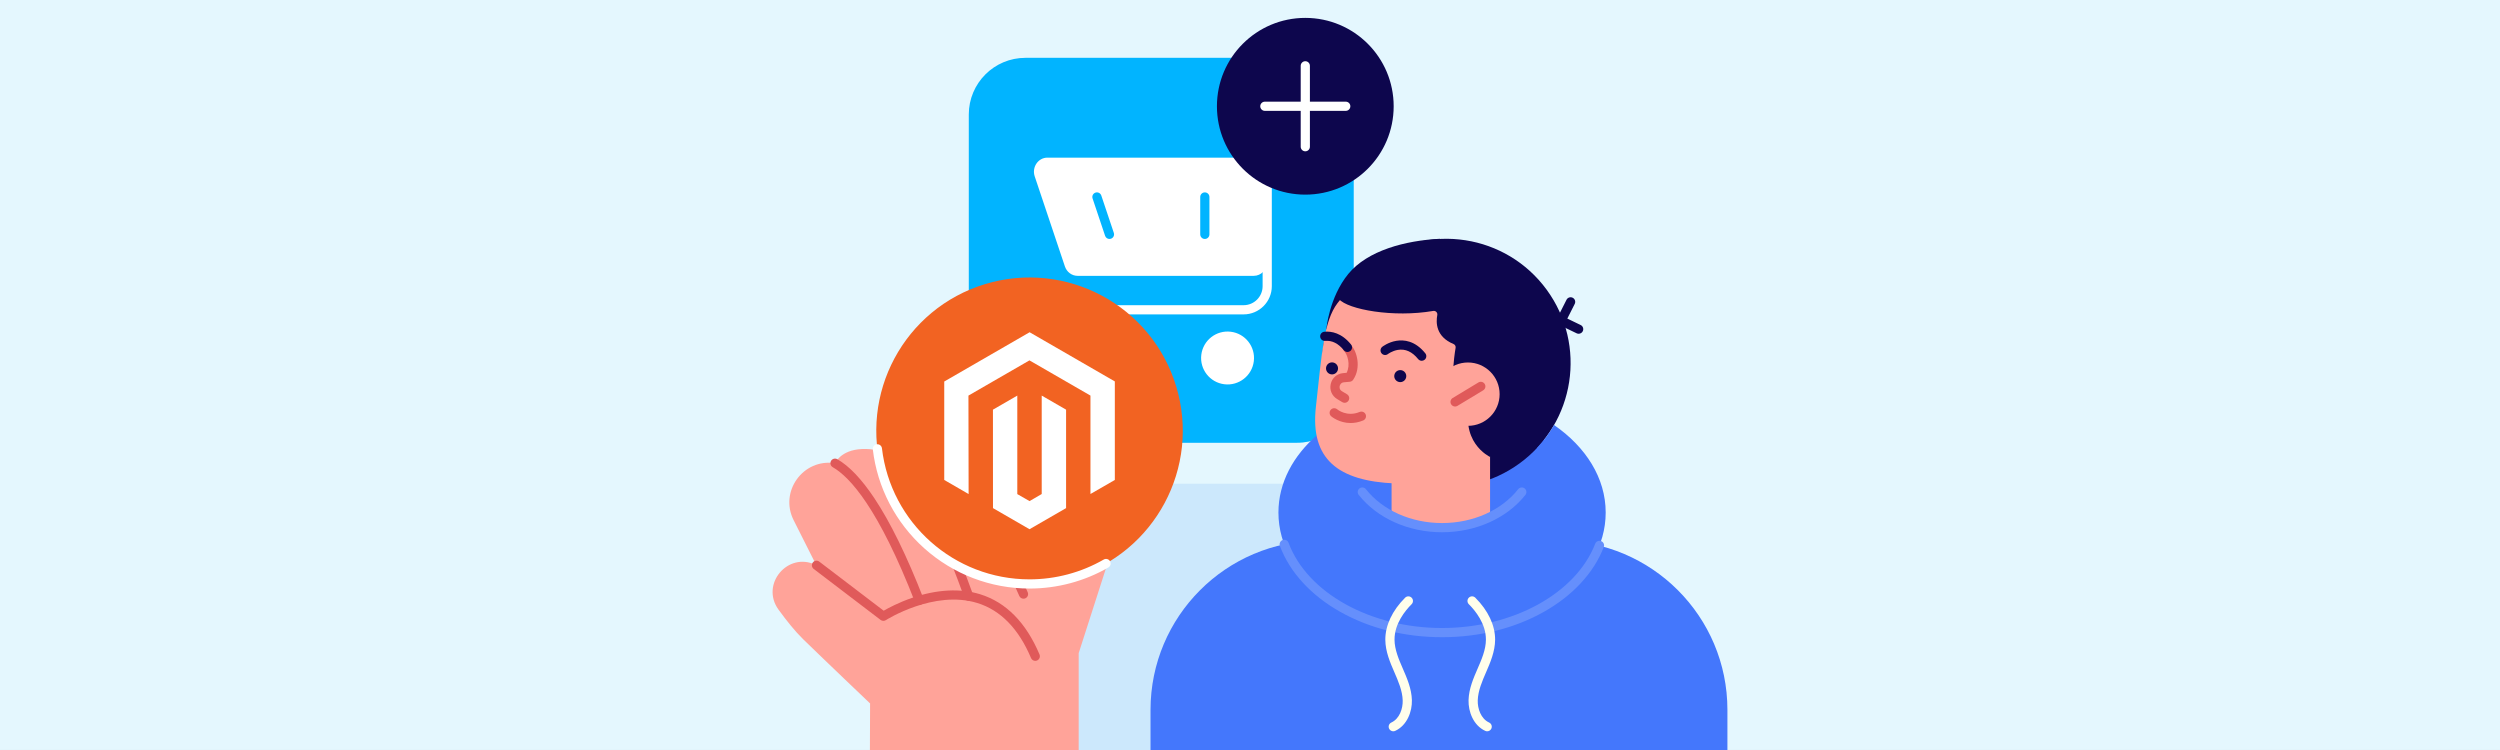
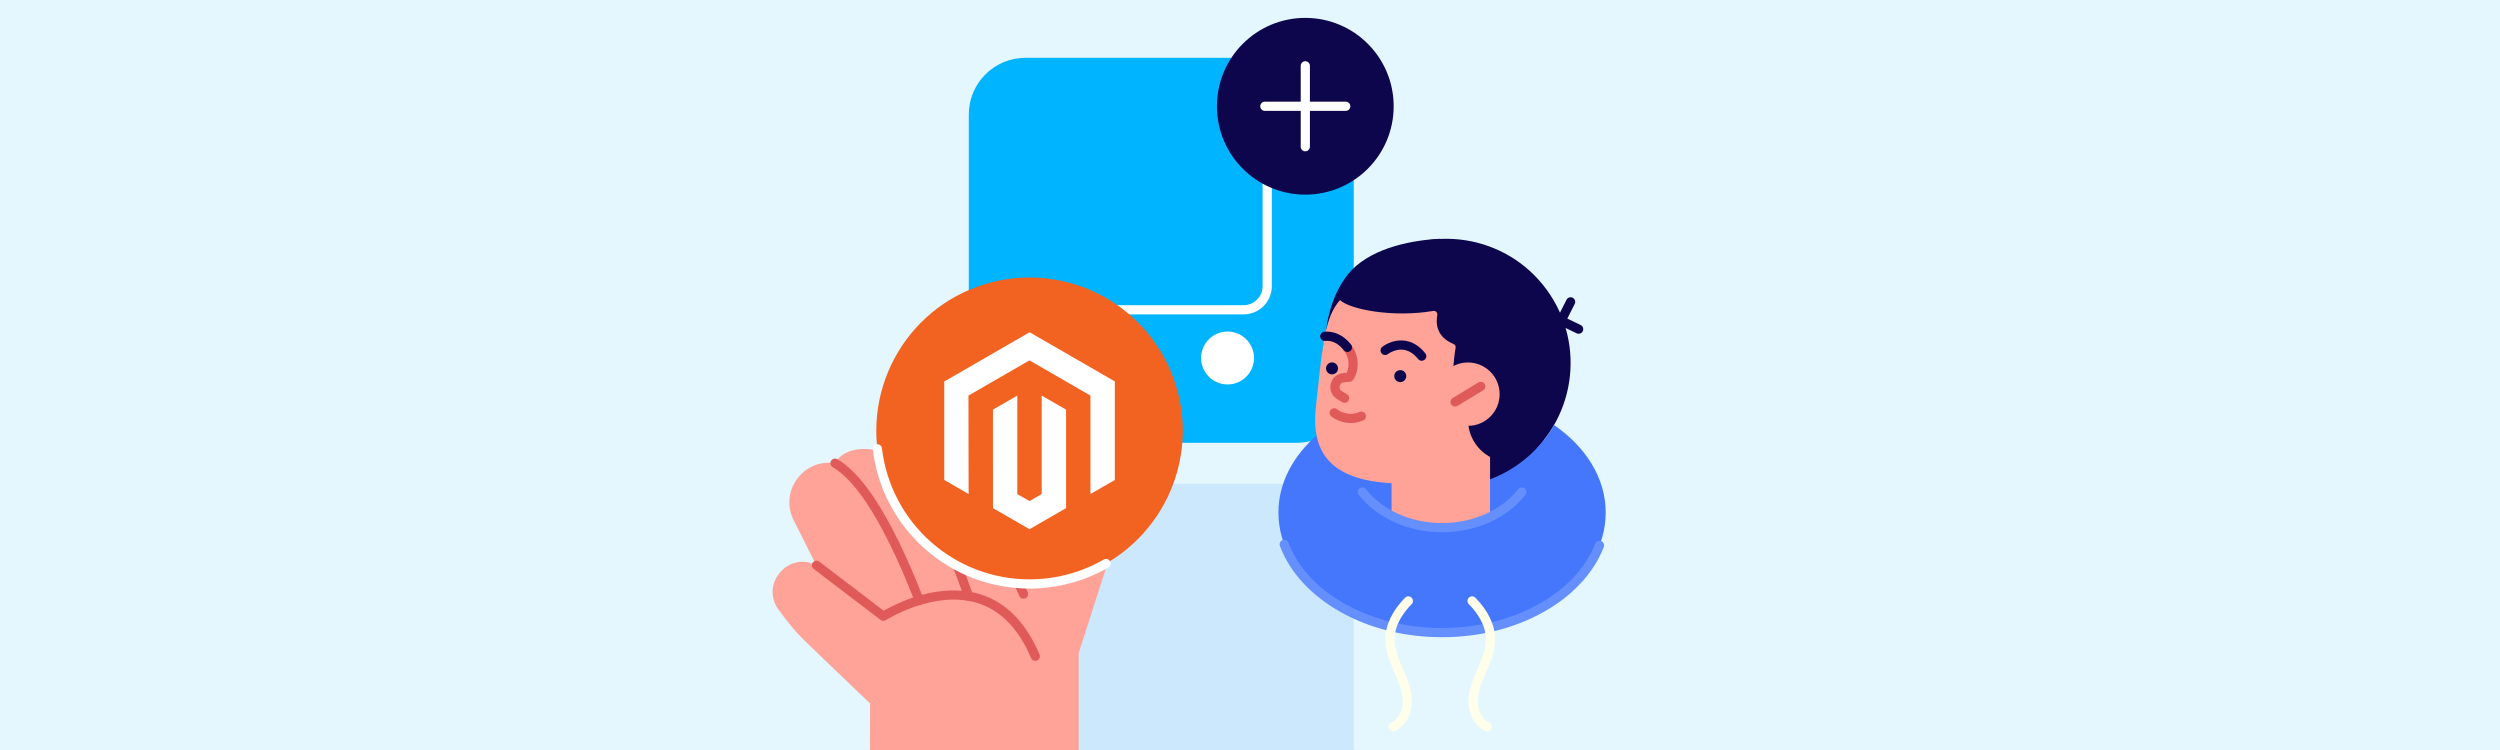
<svg xmlns="http://www.w3.org/2000/svg" id="Layer_1" width="1000" height="300" viewBox="0 0 1000 300">
  <rect x="0" y="0" width="1000" height="300" fill="#333333" stroke="none" />
  <rect y="-.005" width="1000" height="300" style="fill:#e4f7fe;" />
  <g>
    <g>
      <g>
        <rect x="387.516" y="23.132" width="153.979" height="153.979" rx="22.669" ry="22.669" style="fill:#01b4ff;" />
        <path d="M387.516,300h153.979v-83.826c0-12.52-10.149-22.669-22.669-22.669h-108.641c-12.52,0-22.669,10.149-22.669,22.669v83.826Z" style="fill:#cce8fc;" />
        <g>
-           <path d="M418.967,63.057h82.533c2.974,0,5.385,2.521,5.385,5.63v36.022c0,3.109-2.411,5.63-5.385,5.63h-70.461c-2.288,0-4.326-1.511-5.083-3.768l-12.072-36.022c-1.227-3.661,1.372-7.492,5.083-7.492Z" style="fill:#fff;" />
          <g>
            <path d="M443.786,95.587c-.769,0-1.486-.486-1.744-1.256l-5.012-14.955c-.323-.963,.196-2.006,1.16-2.329,.964-.323,2.006,.197,2.329,1.16l5.012,14.955c.323,.963-.196,2.006-1.16,2.329-.194,.065-.391,.096-.585,.096Z" style="fill:#01b4ff;" />
            <path d="M481.933,95.586c-1.016,0-1.84-.824-1.84-1.839v-14.955c0-1.016,.824-1.84,1.84-1.84s1.839,.824,1.839,1.84v14.955c0,1.016-.823,1.839-1.839,1.839Z" style="fill:#01b4ff;" />
          </g>
          <circle cx="491.025" cy="143.199" r="10.581" transform="translate(288.904 613.049) rotate(-82.982)" style="fill:#fff;" />
          <circle cx="439.282" cy="143.199" r="10.581" transform="translate(198.987 537.829) rotate(-76.717)" style="fill:#fff;" />
          <path d="M497.444,125.757h-71.675c-1.016,0-1.84-.824-1.84-1.839s.824-1.84,1.84-1.84h71.675c4.192,0,7.602-3.41,7.602-7.602V57.786c0-2.281,.888-4.426,2.501-6.039l6.586-6.586c.719-.718,1.883-.718,2.602,0,.718,.719,.718,1.883,0,2.602l-6.586,6.586c-.918,.918-1.424,2.139-1.424,3.437v56.689c0,6.22-5.06,11.281-11.281,11.281Z" style="fill:#fff;" />
        </g>
      </g>
      <ellipse cx="576.824" cy="205.018" rx="56.935" ry="41.776" style="fill:#4477fc;" />
-       <path d="M623.39,216.247h-95.601c-37.339,.057-67.578,30.342-67.578,67.681v16.071h230.756v-16.071c0-37.339-30.239-67.624-67.578-67.681Z" style="fill:#4477fc;" />
      <circle cx="578.555" cy="145.202" r="49.686" transform="translate(25.858 369.556) rotate(-36.182)" style="fill:#0d064d;" />
      <rect x="556.635" y="147.522" width="39.392" height="73.055" style="fill:#ffa399;" />
      <path d="M621.618,170.004c-1.905,3.304-4.173,6.359-6.747,9.111,.005,.203,.007,.407,.007,.611,0,17.307-17.037,31.337-38.054,31.337-16.658,0-30.815-8.816-35.971-21.09-7.033-3.317-12.028-8.485-13.836-16.11-9.754,8.387-15.645,19.266-15.645,31.156,0,26.524,29.304,48.025,65.451,48.025s65.451-21.502,65.451-48.025c0-13.807-7.943-26.253-20.658-35.014Z" style="fill:#4477fc;" />
      <path d="M576.824,212.902c-13.468,0-25.932-5.586-33.34-14.942-.631-.796-.496-1.954,.301-2.584,.796-.63,1.954-.496,2.584,.301,6.716,8.482,18.101,13.546,30.455,13.546s23.742-5.064,30.458-13.547c.63-.797,1.788-.931,2.584-.301,.797,.631,.931,1.788,.301,2.584-7.408,9.357-19.873,14.942-33.343,14.942Z" style="fill:#658ffc;" />
      <path d="M576.824,254.883c-14.953,0-29.105-3.548-40.928-10.26-5.719-3.247-10.673-7.128-14.725-11.536-4.145-4.509-7.241-9.455-9.2-14.702-.356-.952,.128-2.011,1.079-2.367,.952-.356,2.011,.128,2.367,1.08,7.5,20.081,32.751,34.107,61.406,34.107,28.387,0,53.575-13.86,61.254-33.706,.367-.947,1.431-1.419,2.379-1.052,.948,.367,1.418,1.432,1.052,2.38-2.009,5.191-5.133,10.082-9.286,14.535-4.063,4.356-9.011,8.191-14.708,11.395-11.776,6.625-25.846,10.127-40.692,10.127Z" style="fill:#658ffc;" />
      <path d="M557.308,292.52c-.696,0-1.361-.397-1.672-1.07-.426-.923-.022-2.015,.9-2.441,3.271-1.508,4.638-5.531,4.543-8.849-.111-3.866-1.778-7.695-3.388-11.398-1.578-3.627-3.535-8.125-3.562-12.858-.033-5.728,2.78-11.704,7.92-16.827,.72-.717,1.884-.715,2.602,.004,.717,.72,.715,1.884-.004,2.601-2.57,2.561-6.875,7.811-6.838,14.2,.023,3.978,1.738,7.921,3.251,11.399,1.756,4.036,3.565,8.196,3.697,12.772,.131,4.527-1.884,10.085-6.679,12.296-.25,.115-.511,.17-.769,.17Z" style="fill:#fffeeb;" />
      <path d="M594.868,292.52c-.258,0-.52-.055-.769-.17-4.795-2.211-6.81-7.769-6.679-12.296,.132-4.576,1.941-8.735,3.691-12.758,1.519-3.492,3.234-7.434,3.257-11.413,.037-6.389-4.268-11.639-6.838-14.2-.72-.717-.721-1.882-.004-2.601,.717-.72,1.882-.722,2.602-.004,5.141,5.123,7.953,11.099,7.92,16.827-.027,4.733-1.984,9.231-3.557,12.845-1.617,3.716-3.282,7.545-3.394,11.41-.095,3.318,1.272,7.341,4.543,8.849,.922,.426,1.325,1.518,.9,2.441-.31,.673-.976,1.07-1.671,1.07Z" style="fill:#fffeeb;" />
      <g>
        <path d="M431.474,261.273l10.637-33.104c2.229-6.936-.674-14.488-6.974-18.145l-.297-.172c-7.062-4.099-16.003-2.266-20.844,4.23-4.643,6.231-9.47,12.687-9.47,12.687-5.879-14.268-11.148-25.693-15.432-34.39-5.727-11.627-20.281-15.707-31.225-8.763,0,0-4.06-4.418-13.164-4-8.464,.389-10.699,5.662-10.699,5.662-12.76-1.952-22.378,11.352-16.522,22.856,2.937,5.77,6.045,11.93,9.026,17.936-.056-.028-.115-.056-.176-.086-11.213-5.46-22.261,7.742-14.945,17.842,3.319,4.582,6.714,8.783,9.89,11.879,9.02,8.794,26.753,25.67,26.753,25.67l-.07,18.624h83.511v-38.727Z" style="fill:#ffa399;" />
        <path d="M414.11,264.346c-.717,0-1.399-.422-1.696-1.125-4.953-11.736-12.177-19.143-21.473-22.014-17.347-5.358-36.394,6.722-36.584,6.845-.651,.419-1.495,.386-2.112-.083l-26.767-20.395c-.808-.616-.964-1.77-.348-2.578,.616-.808,1.77-.964,2.578-.349l25.773,19.637c1.889-1.096,6.033-3.32,11.459-5.175,9.837-3.362,19.203-3.852,27.087-1.418,10.382,3.207,18.382,11.315,23.777,24.099,.395,.936-.044,2.015-.98,2.41-.234,.098-.476,.145-.715,.145Z" style="fill:#e05a5a;" />
        <path d="M367.702,241.995c-.737,0-1.432-.446-1.715-1.173-14.531-37.356-25.909-49.955-32.894-53.946-.882-.504-1.188-1.627-.685-2.51,.504-.883,1.628-1.189,2.51-.685,4.729,2.702,9.694,7.915,14.755,15.492,6.452,9.66,13.094,23.224,19.742,40.314,.368,.947-.101,2.013-1.047,2.381-.219,.085-.445,.126-.667,.126Z" style="fill:#e05a5a;" />
        <path d="M387.495,240.337c-.753,0-1.46-.466-1.73-1.215-6.758-18.714-13.037-32.933-18.663-42.262-4.775-7.918-8.084-10.668-10.018-11.58-.919-.433-1.313-1.53-.879-2.449,.433-.919,1.529-1.313,2.448-.879,3.482,1.642,7.384,6.018,11.599,13.008,5.75,9.535,12.133,23.973,18.972,42.912,.345,.956-.15,2.01-1.105,2.355-.206,.075-.417,.11-.625,.11Z" style="fill:#e05a5a;" />
        <path d="M409.4,239.479c-.703,0-1.374-.405-1.679-1.087l-4.873-10.87c-.415-.927,0-2.015,.926-2.431,.927-.416,2.015-.001,2.431,.926l4.873,10.87c.416,.927,.001,2.016-.926,2.431-.244,.109-.5,.161-.752,.161Z" style="fill:#e05a5a;" />
      </g>
      <path d="M601.345,157.467c.109,6.997-5.476,12.758-12.473,12.867-6.997,.109-12.758-5.476-12.867-12.473-.109-6.997,5.476-12.758,12.473-12.867,6.997-.109,12.758,5.476,12.867,12.473Z" style="fill:#ffa399;" />
-       <path d="M601.345,157.467c.109,6.997-5.476,12.758-12.473,12.867-6.997,.109-12.758-5.476-12.867-12.473-.109-6.997,5.476-12.758,12.473-12.867,6.997-.109,12.758,5.476,12.867,12.473Z" style="fill:#ffa399;" />
+       <path d="M601.345,157.467c.109,6.997-5.476,12.758-12.473,12.867-6.997,.109-12.758-5.476-12.867-12.473-.109-6.997,5.476-12.758,12.473-12.867,6.997-.109,12.758,5.476,12.867,12.473" style="fill:#ffa399;" />
      <path d="M530.528,131.668s1.109-12.737,8.806-22.115c7.697-9.378,22.831-13.353,36.67-14.042l-14.233,36.157h-31.243Z" style="fill:#0d064d;" />
      <path d="M601.345,157.467c.109,6.997-5.476,12.758-12.473,12.867-6.997,.109-12.758-5.476-12.867-12.473-.109-6.997,5.476-12.758,12.473-12.867,6.997-.109,12.758,5.476,12.867,12.473Z" style="fill:#ffa399;" />
      <path d="M582.185,112.768c-15.028-3.439-34.904-7.72-47.155,8.444-5.566,7.343-6.257,19.895-8.678,41.612-2.318,20.794,8.865,29.626,31.751,30.554,36.656,1.485,45.91-15.983,46.561-41.44,.579-22.623-1.539-34.377-22.479-39.171Z" style="fill:#ffa399;" />
      <path d="M535.19,147.715c-.197,1.314-1.423,2.22-2.737,2.022-1.314-.197-2.22-1.423-2.022-2.737,.197-1.314,1.423-2.22,2.737-2.022s2.22,1.423,2.022,2.737Z" style="fill:#0d064d;" />
      <path d="M562.484,150.803c-.197,1.314-1.423,2.22-2.737,2.022s-2.22-1.423-2.022-2.737,1.423-2.22,2.737-2.022c1.314,.198,2.22,1.423,2.022,2.737Z" style="fill:#0d064d;" />
      <path d="M596.028,182.779s-13.209-6.124-7.353-23.858c0,0-7.11-36.421,11.38-41.145,4.197-1.072,22.07,16.369,19.802,32.029-1.928,13.305-23.829,32.974-23.829,32.974Z" style="fill:#0d064d;" />
      <path d="M537.849,161.119c-.323,0-.651-.086-.949-.265l-2.044-1.234c-2.11-1.273-3.116-3.648-2.563-6.049,.553-2.402,2.496-4.097,4.95-4.32l1.402-.127c1.666-3.273,.318-7.323-1.003-8.719-.699-.738-.666-1.903,.072-2.601,.738-.698,1.902-.666,2.6,.072,2.493,2.635,4.267,9.146,.953,14.029-.309,.456-.807,.749-1.356,.799l-2.336,.212c-1.285,.117-1.624,1.164-1.697,1.482-.073,.318-.226,1.407,.879,2.075l2.044,1.234c.87,.525,1.149,1.656,.624,2.526-.346,.572-.953,.889-1.577,.889Z" style="fill:#e05a5a;" />
      <path d="M573.293,124.373c.972-.168,1.806,.683,1.621,1.652-.583,3.043-.549,8.667,6.493,11.58,.607,.251,.952,.893,.836,1.539-.313,1.738-.863,5.421-1.062,10.735-.381,10.161,6.701,12.365,6.701,12.365,0,0,8.859-23.527,12.476-29.108,1.693-2.612,3.538-5.495,3.682-8.699,.128-2.851-1.355-5.404-2.971-7.701-9.986-14.192-36.729-16.79-45.141-13.781-12.637,4.521-20.354,16.667-20.354,16.667,3.594,4.187,21.782,7.504,37.72,4.75Z" style="fill:#0d064d;" />
      <g>
        <path d="M599.849,157.664c0,6.998-5.673,12.671-12.671,12.671s-12.671-5.673-12.671-12.671,5.673-12.671,12.671-12.671,12.671,5.673,12.671,12.671Z" style="fill:#ffa399;" />
        <path d="M582.034,162.611c-.623,0-1.231-.317-1.577-.889-.525-.87-.246-2,.624-2.526l10.291-6.214c.869-.525,2-.246,2.526,.624s.246,2-.624,2.526l-10.291,6.214c-.297,.179-.625,.265-.949,.265Z" style="fill:#e05a5a;" />
      </g>
      <g>
        <path d="M568.687,144.314c-.537,0-1.07-.234-1.433-.685-2.379-2.952-5.117-4.187-8.135-3.67-2.283,.391-3.919,1.639-3.935,1.652-.798,.628-1.955,.49-2.583-.308-.629-.798-.491-1.955,.307-2.583,.095-.075,2.359-1.834,5.589-2.387,3.048-.522,7.537-.08,11.621,4.987,.638,.791,.513,1.949-.278,2.587-.34,.274-.748,.407-1.153,.407Z" style="fill:#0d064d;" />
        <path d="M538.98,140.796c-.537,0-1.07-.234-1.433-.685-2.206-2.736-4.723-4-7.483-3.754-1.012,.09-1.905-.658-1.995-1.67-.09-1.012,.657-1.905,1.669-1.995,2.789-.248,6.906,.438,10.673,5.11,.638,.791,.513,1.949-.278,2.587-.34,.274-.748,.407-1.153,.407Z" style="fill:#0d064d;" />
      </g>
      <path d="M540.255,169.211c-4.562,0-7.603-2.543-7.771-2.687-.771-.661-.862-1.822-.201-2.594,.658-.769,1.814-.861,2.586-.208,.174,.145,3.906,3.163,8.993,1.06,.938-.388,2.014,.058,2.403,.997,.388,.939-.059,2.015-.997,2.403-1.806,.746-3.494,1.028-5.013,1.028Z" style="fill:#e05a5a;" />
      <g>
        <circle cx="522.121" cy="42.505" r="35.348" style="fill:#0d064d;" />
        <g>
          <path d="M522.122,60.526c-1.016,0-1.84-.824-1.84-1.84V26.324c0-1.016,.824-1.839,1.84-1.839s1.839,.823,1.839,1.839V58.686c0,1.016-.824,1.84-1.839,1.84Z" style="fill:#fff;" />
          <path d="M538.303,44.345h-32.363c-1.016,0-1.839-.824-1.839-1.84s.824-1.839,1.839-1.839h32.363c1.016,0,1.839,.824,1.839,1.839s-.824,1.84-1.839,1.84Z" style="fill:#fff;" />
        </g>
      </g>
      <path d="M631.46,133.508c-.268,0-.541-.059-.799-.184l-7.023-3.392c-.445-.214-.784-.599-.942-1.067-.158-.467-.122-.979,.101-1.42l3.808-7.533c.458-.907,1.565-1.27,2.472-.812,.907,.458,1.27,1.565,.812,2.472l-2.963,5.861,5.336,2.577c.915,.442,1.298,1.541,.857,2.456-.317,.657-.974,1.04-1.658,1.04Z" style="fill:#0d064d;" />
      <circle cx="411.814" cy="172.292" r="61.287" transform="translate(-32.257 126.729) rotate(-16.845)" style="fill:#f26322;" />
      <path d="M411.814,235.418c-15.558,0-30.505-5.71-42.087-16.077-11.49-10.285-18.806-24.344-20.602-39.587-.119-1.009,.603-1.923,1.612-2.042,1.007-.119,1.923,.603,2.042,1.612,3.52,29.882,28.9,52.416,59.036,52.416,10.434,0,20.697-2.741,29.679-7.927,.879-.508,2.005-.206,2.513,.673,.508,.88,.206,2.005-.673,2.513-9.541,5.508-20.439,8.42-31.518,8.42Z" style="fill:#fff;" />
    </g>
    <g>
      <polygon points="411.849 132.896 377.697 152.609 377.697 191.983 387.446 197.619 387.377 158.236 411.78 144.15 436.182 158.236 436.182 197.602 445.931 191.983 445.931 152.574 411.849 132.896" style="fill:#fff;" />
      <polygon points="416.684 197.61 411.814 200.441 406.918 197.636 406.918 158.236 397.178 163.863 397.195 203.246 411.806 211.687 426.433 203.246 426.433 163.863 416.684 158.236 416.684 197.61" style="fill:#fff;" />
    </g>
  </g>
</svg>